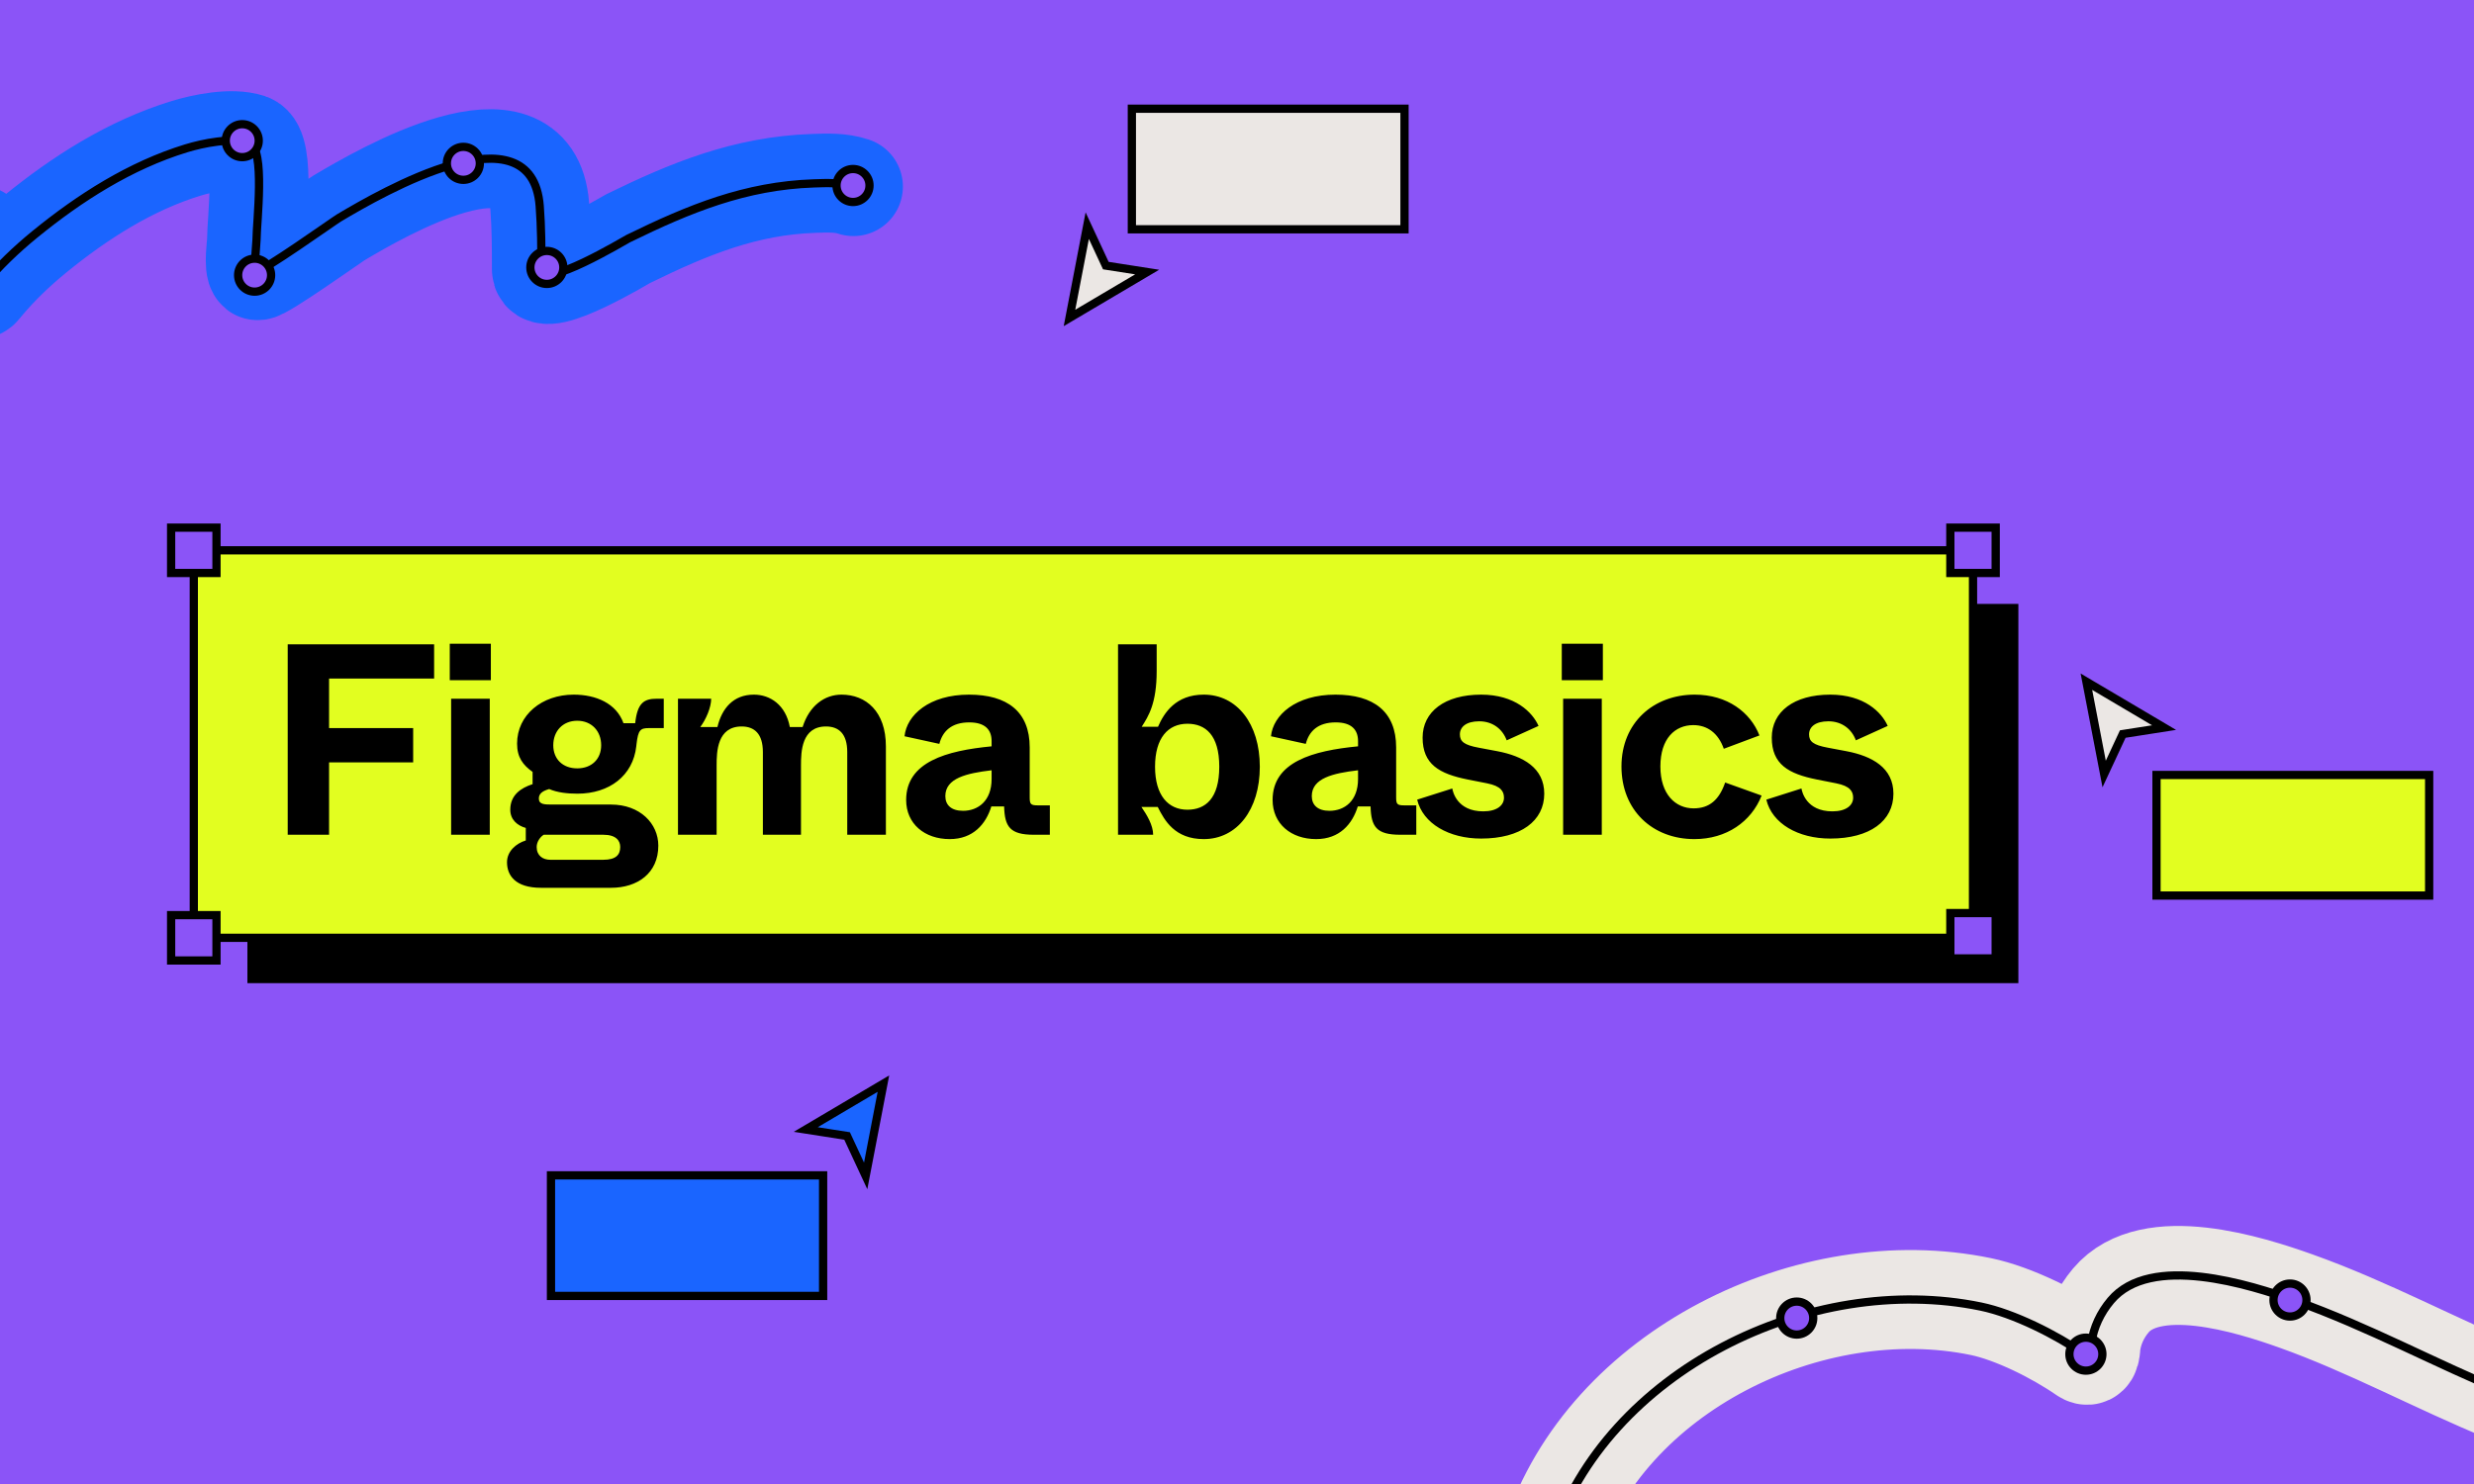
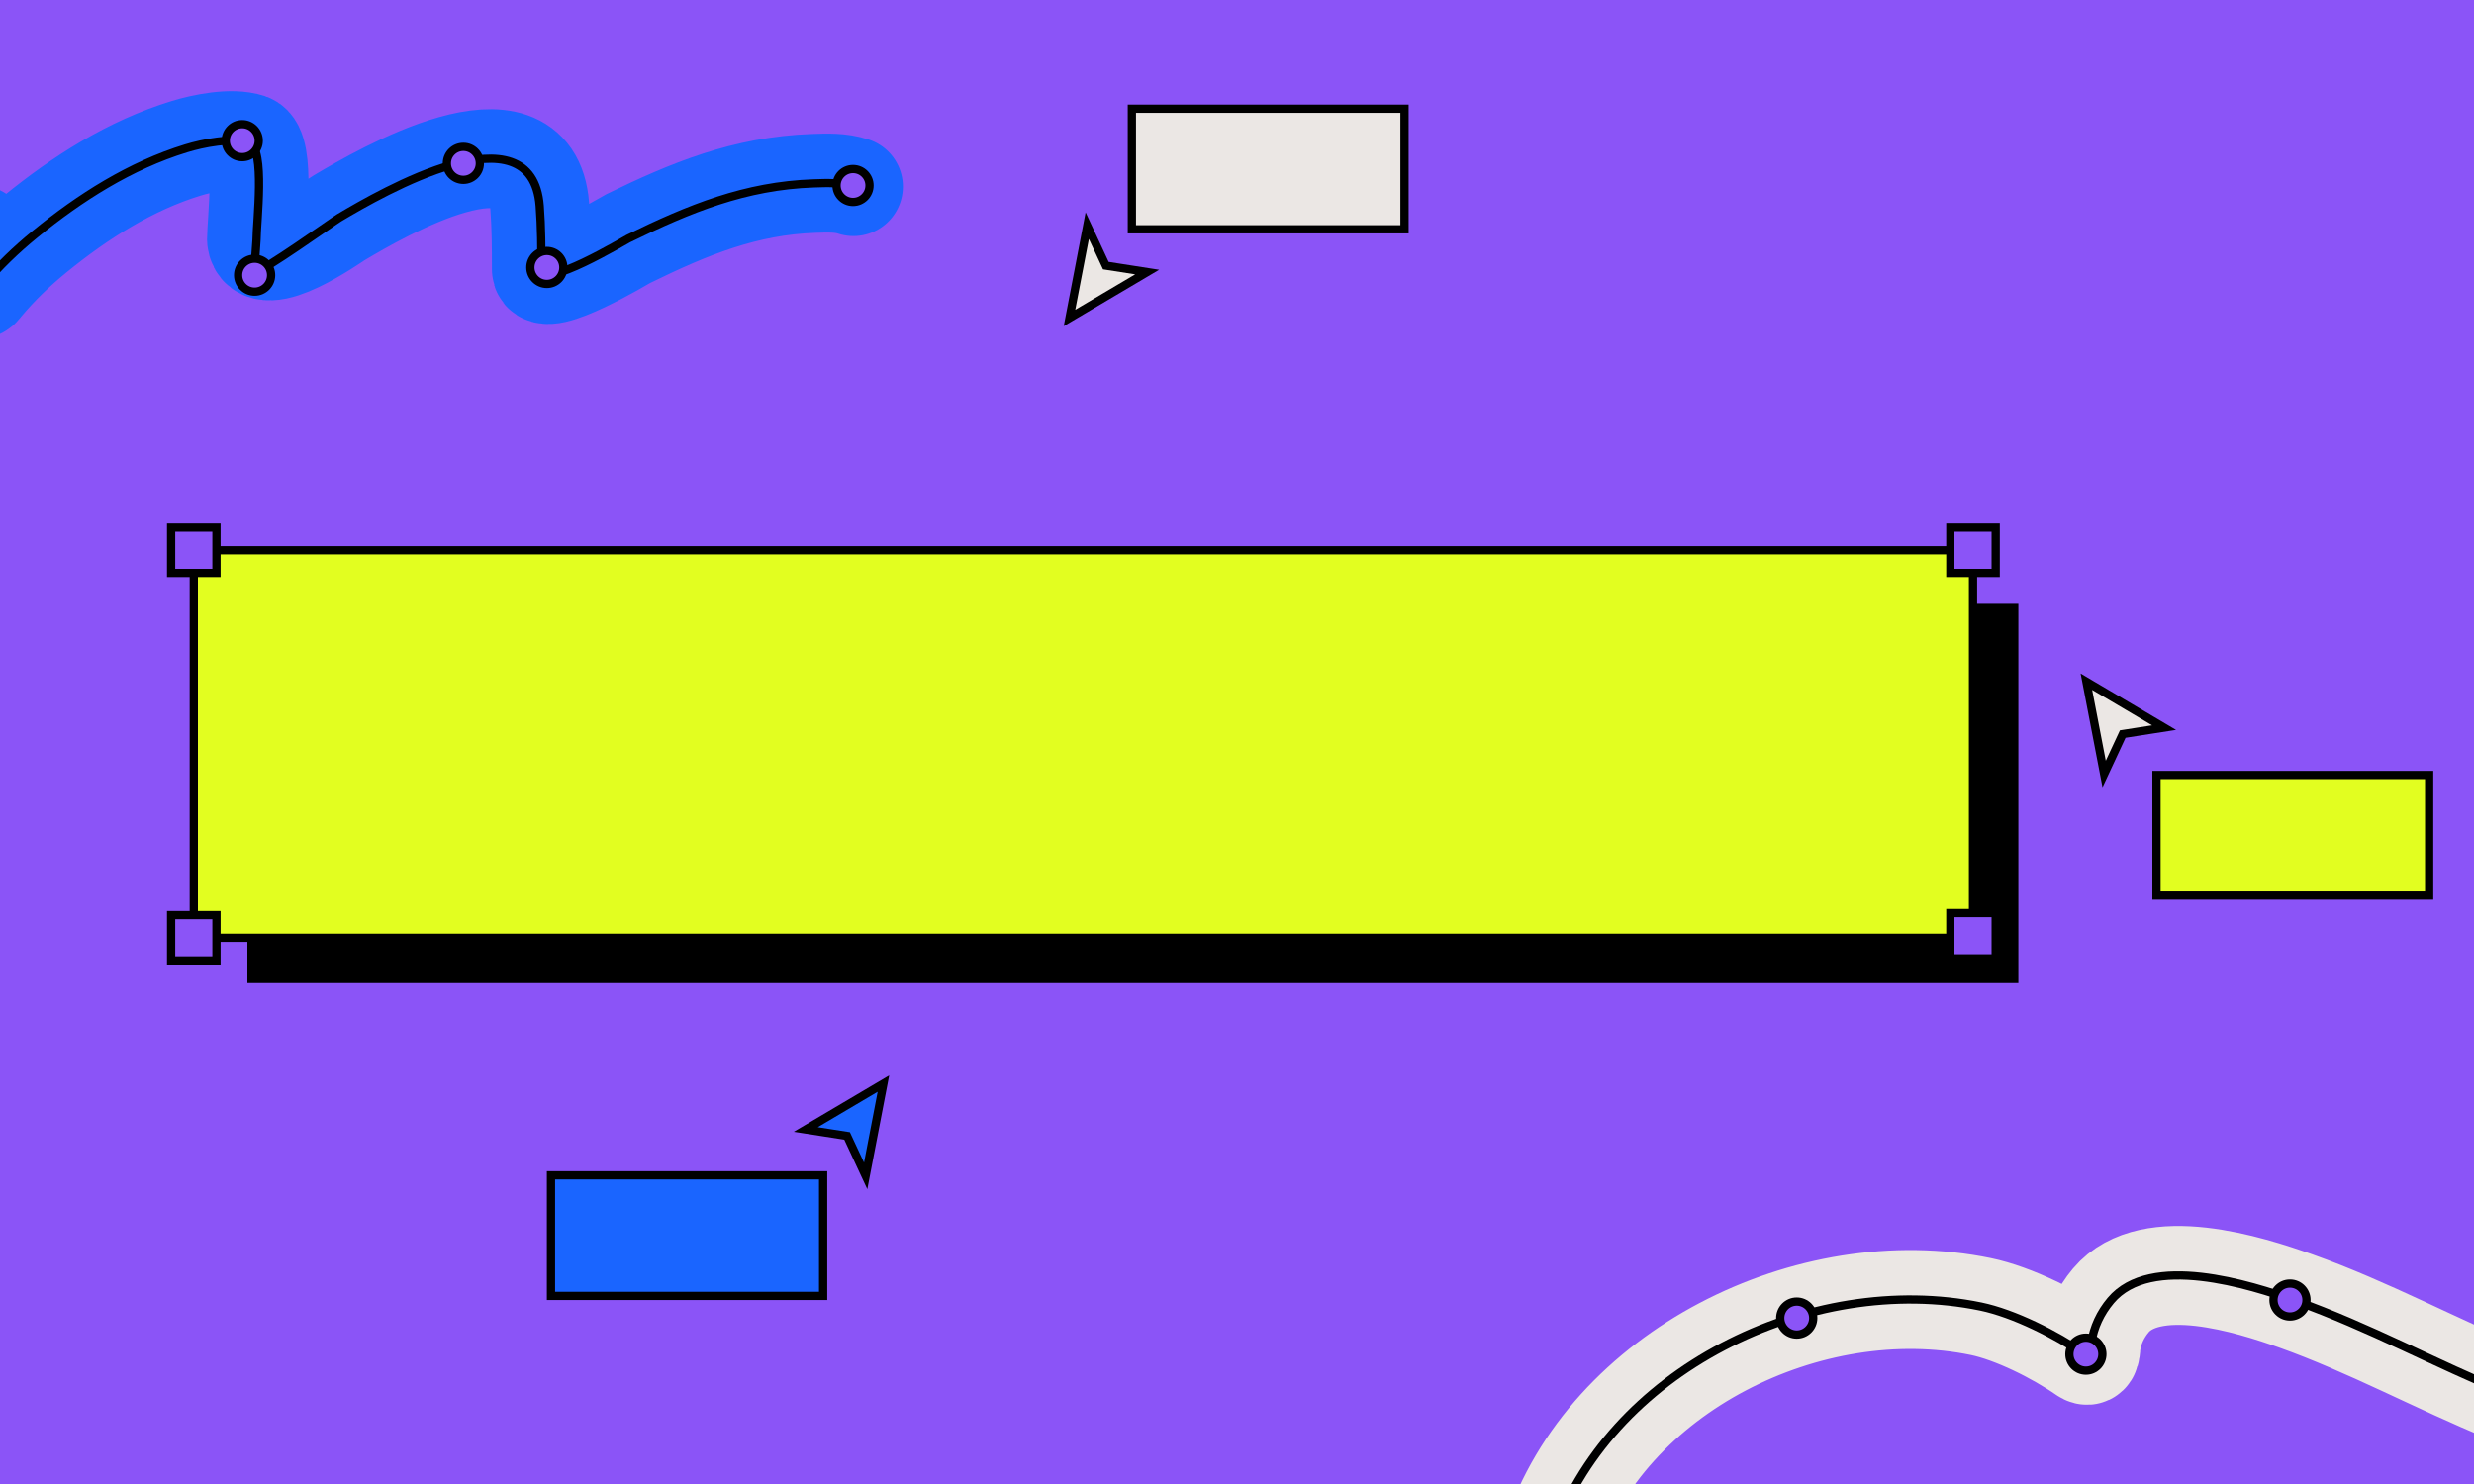
<svg xmlns="http://www.w3.org/2000/svg" width="1200" height="720" viewBox="0 0 1200 720" fill="none">
  <rect x="0" y="0" width="1200" height="720" fill="#333333" stroke="none" />
  <g clip-path="url(#clip0_2294_327)">
    <rect width="1200" height="720" fill="#8B54F7" />
    <path d="M752.5 747.161C779.128 665.229 878.074 616.801 960.785 633.914C976.73 637.213 997.348 647.592 1010.88 656.963C1014.38 659.385 1014.02 653.808 1014.36 651.596C1015.54 643.932 1018.8 636.95 1023.83 630.967C1043.18 607.931 1091.24 623.262 1113.5 631.178C1148.74 643.706 1181.64 661.762 1216.22 675.908C1222.72 678.567 1220.23 670.723 1220.54 666.33C1221.9 646.552 1245.7 632.2 1262.53 626.336C1282.04 619.536 1303.65 614.336 1324.42 614.548C1331.52 614.621 1337.64 616.69 1344.2 619.179C1346.81 620.169 1352.83 624.337 1355.68 623.705C1358.18 623.149 1351.69 609.877 1351.15 608.128C1348.14 598.352 1351.31 593.549 1358.73 586.131C1377.39 567.472 1396.57 567.187 1421.98 567.187C1438.28 567.187 1455.56 565.4 1470.5 572.87" stroke="#EBE7E4" stroke-width="48" stroke-linecap="round" stroke-linejoin="round" />
    <path d="M752.5 747.161C779.128 665.229 878.074 616.801 960.785 633.914C976.73 637.213 997.348 647.592 1010.88 656.963C1014.38 659.385 1014.02 653.808 1014.36 651.596C1015.54 643.932 1018.8 636.95 1023.83 630.967C1043.18 607.931 1091.24 623.262 1113.5 631.178C1148.74 643.706 1181.64 661.762 1216.22 675.908C1222.72 678.567 1220.23 670.723 1220.54 666.33C1221.9 646.552 1245.7 632.2 1262.53 626.336C1282.04 619.536 1303.65 614.336 1324.42 614.548C1331.52 614.621 1337.64 616.69 1344.2 619.179C1346.81 620.169 1352.83 624.337 1355.68 623.705C1358.18 623.149 1351.69 609.877 1351.15 608.128C1348.14 598.352 1351.31 593.549 1358.73 586.131C1377.39 567.472 1396.57 567.187 1421.98 567.187C1438.28 567.187 1455.56 565.4 1470.5 572.87" stroke="black" stroke-width="4" stroke-linecap="round" stroke-linejoin="round" />
    <circle cx="871.5" cy="639.5" r="8" fill="#8B54F7" stroke="black" stroke-width="4" />
    <circle cx="1011.75" cy="657" r="8" fill="#8B54F7" stroke="black" stroke-width="4" />
    <circle cx="1110.75" cy="630.75" r="8" fill="#8B54F7" stroke="black" stroke-width="4" />
-     <path d="M-291.75 113.563C-199.875 113.563 -108 113.563 -16.125 113.563C-9.309 113.563 -8.683 113.191 -8.814 120.143C-8.934 126.504 -10.459 132.674 -10.459 139.06C-10.459 141.552 -9.103 139.362 -8.083 138.146C-0.503 129.108 7.804 121.119 16.957 113.654C38.742 95.888 63.188 80.28 90.25 71.981C98.329 69.504 112.409 66.574 120.956 69.423C128.802 72.038 124.429 108.186 124.429 116.304C124.429 118.739 122.826 129.717 124.794 131.292C126.358 132.543 161.816 107.274 164.457 105.703C185.159 93.394 258.032 51.172 261.784 99.946C262.572 110.189 262.607 120.39 262.607 130.652C262.607 140.98 303.425 116.398 304.736 115.756C334.454 101.21 361.524 90.122 394.662 88.98C401.183 88.755 407.73 88.461 413.944 90.533" stroke="#1A65FF" stroke-width="48" stroke-linecap="round" stroke-linejoin="round" />
+     <path d="M-291.75 113.563C-199.875 113.563 -108 113.563 -16.125 113.563C-9.309 113.563 -8.683 113.191 -8.814 120.143C-8.934 126.504 -10.459 132.674 -10.459 139.06C-10.459 141.552 -9.103 139.362 -8.083 138.146C-0.503 129.108 7.804 121.119 16.957 113.654C38.742 95.888 63.188 80.28 90.25 71.981C98.329 69.504 112.409 66.574 120.956 69.423C128.802 72.038 124.429 108.186 124.429 116.304C126.358 132.543 161.816 107.274 164.457 105.703C185.159 93.394 258.032 51.172 261.784 99.946C262.572 110.189 262.607 120.39 262.607 130.652C262.607 140.98 303.425 116.398 304.736 115.756C334.454 101.21 361.524 90.122 394.662 88.98C401.183 88.755 407.73 88.461 413.944 90.533" stroke="#1A65FF" stroke-width="48" stroke-linecap="round" stroke-linejoin="round" />
    <path d="M-291.75 113.563C-262.342 113.563 -10.339 107.292 -10.459 113.654C-10.579 120.016 -10.459 132.674 -10.459 139.06C-10.459 141.552 -9.103 139.362 -8.083 138.146C-0.503 129.108 7.804 121.119 16.957 113.654C38.742 95.888 63.188 80.28 90.25 71.981C98.329 69.504 112.409 66.574 120.956 69.423C128.802 72.038 124.429 108.186 124.429 116.304C124.429 118.739 122.826 129.717 124.794 131.292C126.358 132.543 161.816 107.274 164.457 105.703C185.159 93.394 258.032 51.172 261.784 99.946C262.572 110.189 262.607 120.39 262.607 130.652C262.607 140.98 303.425 116.398 304.736 115.756C334.454 101.21 361.524 90.122 394.662 88.98C401.183 88.755 407.73 88.461 413.944 90.533" stroke="black" stroke-width="4" stroke-linecap="round" stroke-linejoin="round" />
    <circle cx="413.75" cy="90" r="8" fill="#8B54F7" stroke="black" stroke-width="4" />
    <circle cx="265.25" cy="129.75" r="8" fill="#8B54F7" stroke="black" stroke-width="4" />
    <circle cx="224.75" cy="79.25" r="8" fill="#8B54F7" stroke="black" stroke-width="4" />
    <circle cx="123.5" cy="133.5" r="8" fill="#8B54F7" stroke="black" stroke-width="4" />
    <circle cx="117.5" cy="68.25" r="8" fill="#8B54F7" stroke="black" stroke-width="4" />
    <rect x="267.25" y="570.25" width="132" height="58.5" fill="#1A65FF" />
    <rect x="267.25" y="570.25" width="132" height="58.5" stroke="black" stroke-width="4" />
    <path fill-rule="evenodd" clip-rule="evenodd" d="M390.828 548.011L428.5 525.75L419.89 570.521L410.875 551.141L390.828 548.011Z" fill="#1A65FF" stroke="black" stroke-width="4" stroke-linecap="square" />
    <rect x="549" y="52.75" width="132.25" height="58.5" fill="#EBE7E4" />
    <rect x="549" y="52.75" width="132.25" height="58.5" stroke="black" stroke-width="4" />
    <path fill-rule="evenodd" clip-rule="evenodd" d="M556.422 131.989L518.75 154.25L527.36 109.479L536.375 128.859L556.422 131.989Z" fill="#EBE7E4" stroke="black" stroke-width="4" stroke-linecap="square" />
    <rect x="120" y="293" width="859" height="184" fill="black" />
    <rect x="94" y="267" width="863" height="188" fill="#E2FE20" />
    <rect x="94" y="267" width="863" height="188" stroke="black" stroke-width="4" />
    <rect x="946" y="443" width="22" height="22" fill="#8B54F7" stroke="black" stroke-width="4" />
    <rect x="83" y="444" width="22" height="22" fill="#8B54F7" stroke="black" stroke-width="4" />
    <rect x="946" y="256" width="22" height="22" fill="#8B54F7" stroke="black" stroke-width="4" />
    <rect x="83" y="256" width="22" height="22" fill="#8B54F7" stroke="black" stroke-width="4" />
-     <path d="M139.552 405V312.6H210.568V329.232H159.616V353.256H200.404V369.888H159.616V405H139.552ZM218.156 330.024V312.336H238.088V330.024H218.156ZM218.816 405V339H237.56V405H218.816ZM262.421 430.74C249.881 430.74 245.921 424.668 245.921 418.332C245.921 413.052 250.277 409.224 255.029 407.772V401.7C250.805 400.512 247.505 397.608 247.505 392.856C247.505 385.728 252.653 382.296 258.329 380.448V374.508C253.709 371.208 250.805 367.512 250.805 360.78C250.805 346.92 262.817 337.02 278.261 337.02C289.085 337.02 298.985 341.244 302.417 350.88H308.093C309.149 341.244 312.185 339 318.521 339H321.953V353.256H314.693C310.601 353.256 309.545 354.18 308.753 360.912L308.621 362.1C307.037 376.356 295.553 385.068 280.109 385.068C275.225 385.068 270.341 384.54 266.381 382.824C262.685 383.88 261.365 385.332 261.365 387.444C261.365 390.348 264.137 390.348 267.965 390.348H296.345C310.469 390.348 319.313 399.588 319.313 410.28C319.313 423.612 309.281 430.74 296.345 430.74H262.421ZM279.977 372.792C286.973 372.792 291.593 368.304 291.593 361.572C291.593 354.708 286.973 349.692 279.977 349.692C272.981 349.692 268.361 354.708 268.361 361.572C268.361 368.304 272.981 372.792 279.977 372.792ZM266.909 417.144H292.649C298.853 417.144 300.833 414.636 300.833 410.94C300.833 407.904 298.853 405 292.649 405H263.741C262.157 405.924 260.309 408.3 260.309 410.94C260.309 415.164 263.345 417.144 266.909 417.144ZM328.848 405V339H344.952C344.952 343.224 342.444 349.032 339.672 352.728H347.988C350.1 343.752 355.644 337.02 365.676 337.02C373.596 337.02 381.12 342.036 383.1 352.728H389.304C392.604 342.3 399.996 337.02 408.18 337.02C420.06 337.02 429.696 345.204 429.696 362.1V405H410.952V364.872C410.952 356.028 406.86 352.464 400.656 352.464C388.776 352.464 388.512 364.74 388.512 371.34V405H370.032V364.872C370.032 356.028 365.94 352.464 359.736 352.464C347.856 352.464 347.592 364.74 347.592 371.34V405H328.848ZM460.645 407.112C448.501 407.112 439.525 399.72 439.525 388.104C439.525 369.624 459.061 364.212 480.973 362.1V359.592C480.973 353.916 477.673 350.484 470.149 350.484C461.569 350.484 457.213 354.708 455.629 360.912L438.733 357.216C439.789 346.92 450.745 337.02 470.017 337.02C488.497 337.02 499.453 345.204 499.453 362.628V386.784C499.453 390.084 499.849 390.744 503.413 390.744H509.221V405H501.433C489.817 405 487.309 401.04 487.045 391.272H480.841C478.201 399.852 471.997 407.112 460.645 407.112ZM467.113 393.384C474.373 393.384 480.973 388.632 480.973 377.94V373.716C468.829 375.168 458.533 377.544 458.533 386.256C458.533 390.612 461.437 393.384 467.113 393.384ZM583.876 407.112C569.884 407.112 564.868 398.136 561.568 391.536H553.648C556.288 395.364 559.324 400.38 559.324 405H542.296V312.6H561.04V325.536C561.04 341.244 557.08 347.448 553.78 352.596H561.7C564.604 345.864 570.28 337.02 583.876 337.02C599.98 337.02 611.068 351.144 611.068 372C611.068 392.856 599.98 407.112 583.876 407.112ZM575.956 392.856C584.668 392.856 591.4 387.444 591.4 372C591.4 356.556 584.668 351.144 575.956 351.144C566.584 351.144 560.248 358.008 560.248 372C560.248 385.992 566.716 392.856 575.956 392.856ZM638.386 407.112C626.242 407.112 617.266 399.72 617.266 388.104C617.266 369.624 636.802 364.212 658.714 362.1V359.592C658.714 353.916 655.414 350.484 647.89 350.484C639.31 350.484 634.954 354.708 633.37 360.912L616.474 357.216C617.53 346.92 628.486 337.02 647.758 337.02C666.238 337.02 677.194 345.204 677.194 362.628V386.784C677.194 390.084 677.59 390.744 681.154 390.744H686.962V405H679.174C667.558 405 665.05 401.04 664.786 391.272H658.582C655.942 399.852 649.738 407.112 638.386 407.112ZM644.854 393.384C652.114 393.384 658.714 388.632 658.714 377.94V373.716C646.57 375.168 636.274 377.544 636.274 386.256C636.274 390.612 639.178 393.384 644.854 393.384ZM718.407 406.848C702.831 406.848 690.159 399.588 687.387 387.972L704.415 382.56C704.679 384.012 706.659 393.648 719.463 393.648C726.063 393.648 729.495 390.744 729.495 387.048C729.495 384.012 728.043 381.372 721.311 380.052L711.939 378.204C698.079 375.432 690.027 370.812 690.027 357.876C690.027 345.336 700.719 337.02 718.407 337.02C734.907 337.02 743.355 345.6 746.259 352.2L730.815 359.196C728.835 353.784 724.083 349.956 717.483 349.956C711.147 349.956 708.111 352.728 708.111 356.292C708.111 359.724 710.091 361.44 717.219 362.76L726.327 364.476C738.735 366.852 749.031 372.528 749.031 385.068C749.031 398.268 737.679 406.848 718.407 406.848ZM757.53 330.024V312.336H777.462V330.024H757.53ZM758.19 405V339H776.934V405H758.19ZM821.86 407.112C801.532 407.112 786.484 393.12 786.484 371.868C786.484 350.616 802.06 337.02 821.992 337.02C837.832 337.02 849.052 345.6 853.408 356.82L836.116 363.288C833.476 355.764 828.196 351.804 821.332 351.804C812.488 351.804 805.36 358.272 805.36 371.868C805.36 385.464 812.752 392.196 821.464 392.196C829.12 392.196 833.872 388.104 836.776 379.656L854.464 385.992C849.448 398.664 837.436 407.112 821.86 407.112ZM887.769 406.848C872.193 406.848 859.521 399.588 856.749 387.972L873.777 382.56C874.041 384.012 876.021 393.648 888.825 393.648C895.425 393.648 898.857 390.744 898.857 387.048C898.857 384.012 897.405 381.372 890.673 380.052L881.301 378.204C867.441 375.432 859.389 370.812 859.389 357.876C859.389 345.336 870.081 337.02 887.769 337.02C904.269 337.02 912.717 345.6 915.621 352.2L900.177 359.196C898.197 353.784 893.445 349.956 886.845 349.956C880.509 349.956 877.473 352.728 877.473 356.292C877.473 359.724 879.453 361.44 886.581 362.76L895.689 364.476C908.097 366.852 918.393 372.528 918.393 385.068C918.393 398.268 907.041 406.848 887.769 406.848Z" fill="black" />
    <rect x="1046" y="376" width="132.25" height="58.5" fill="#E2FE20" />
    <rect x="1046" y="376" width="132.25" height="58.5" stroke="black" stroke-width="4" />
    <path fill-rule="evenodd" clip-rule="evenodd" d="M1049.67 353.011L1012 330.75L1020.61 375.521L1029.63 356.141L1049.67 353.011Z" fill="#EBE7E4" stroke="black" stroke-width="4" stroke-linecap="square" />
  </g>
  <defs>
    <clipPath id="clip0_2294_327">
      <rect width="1200" height="720" fill="white" />
    </clipPath>
  </defs>
</svg>